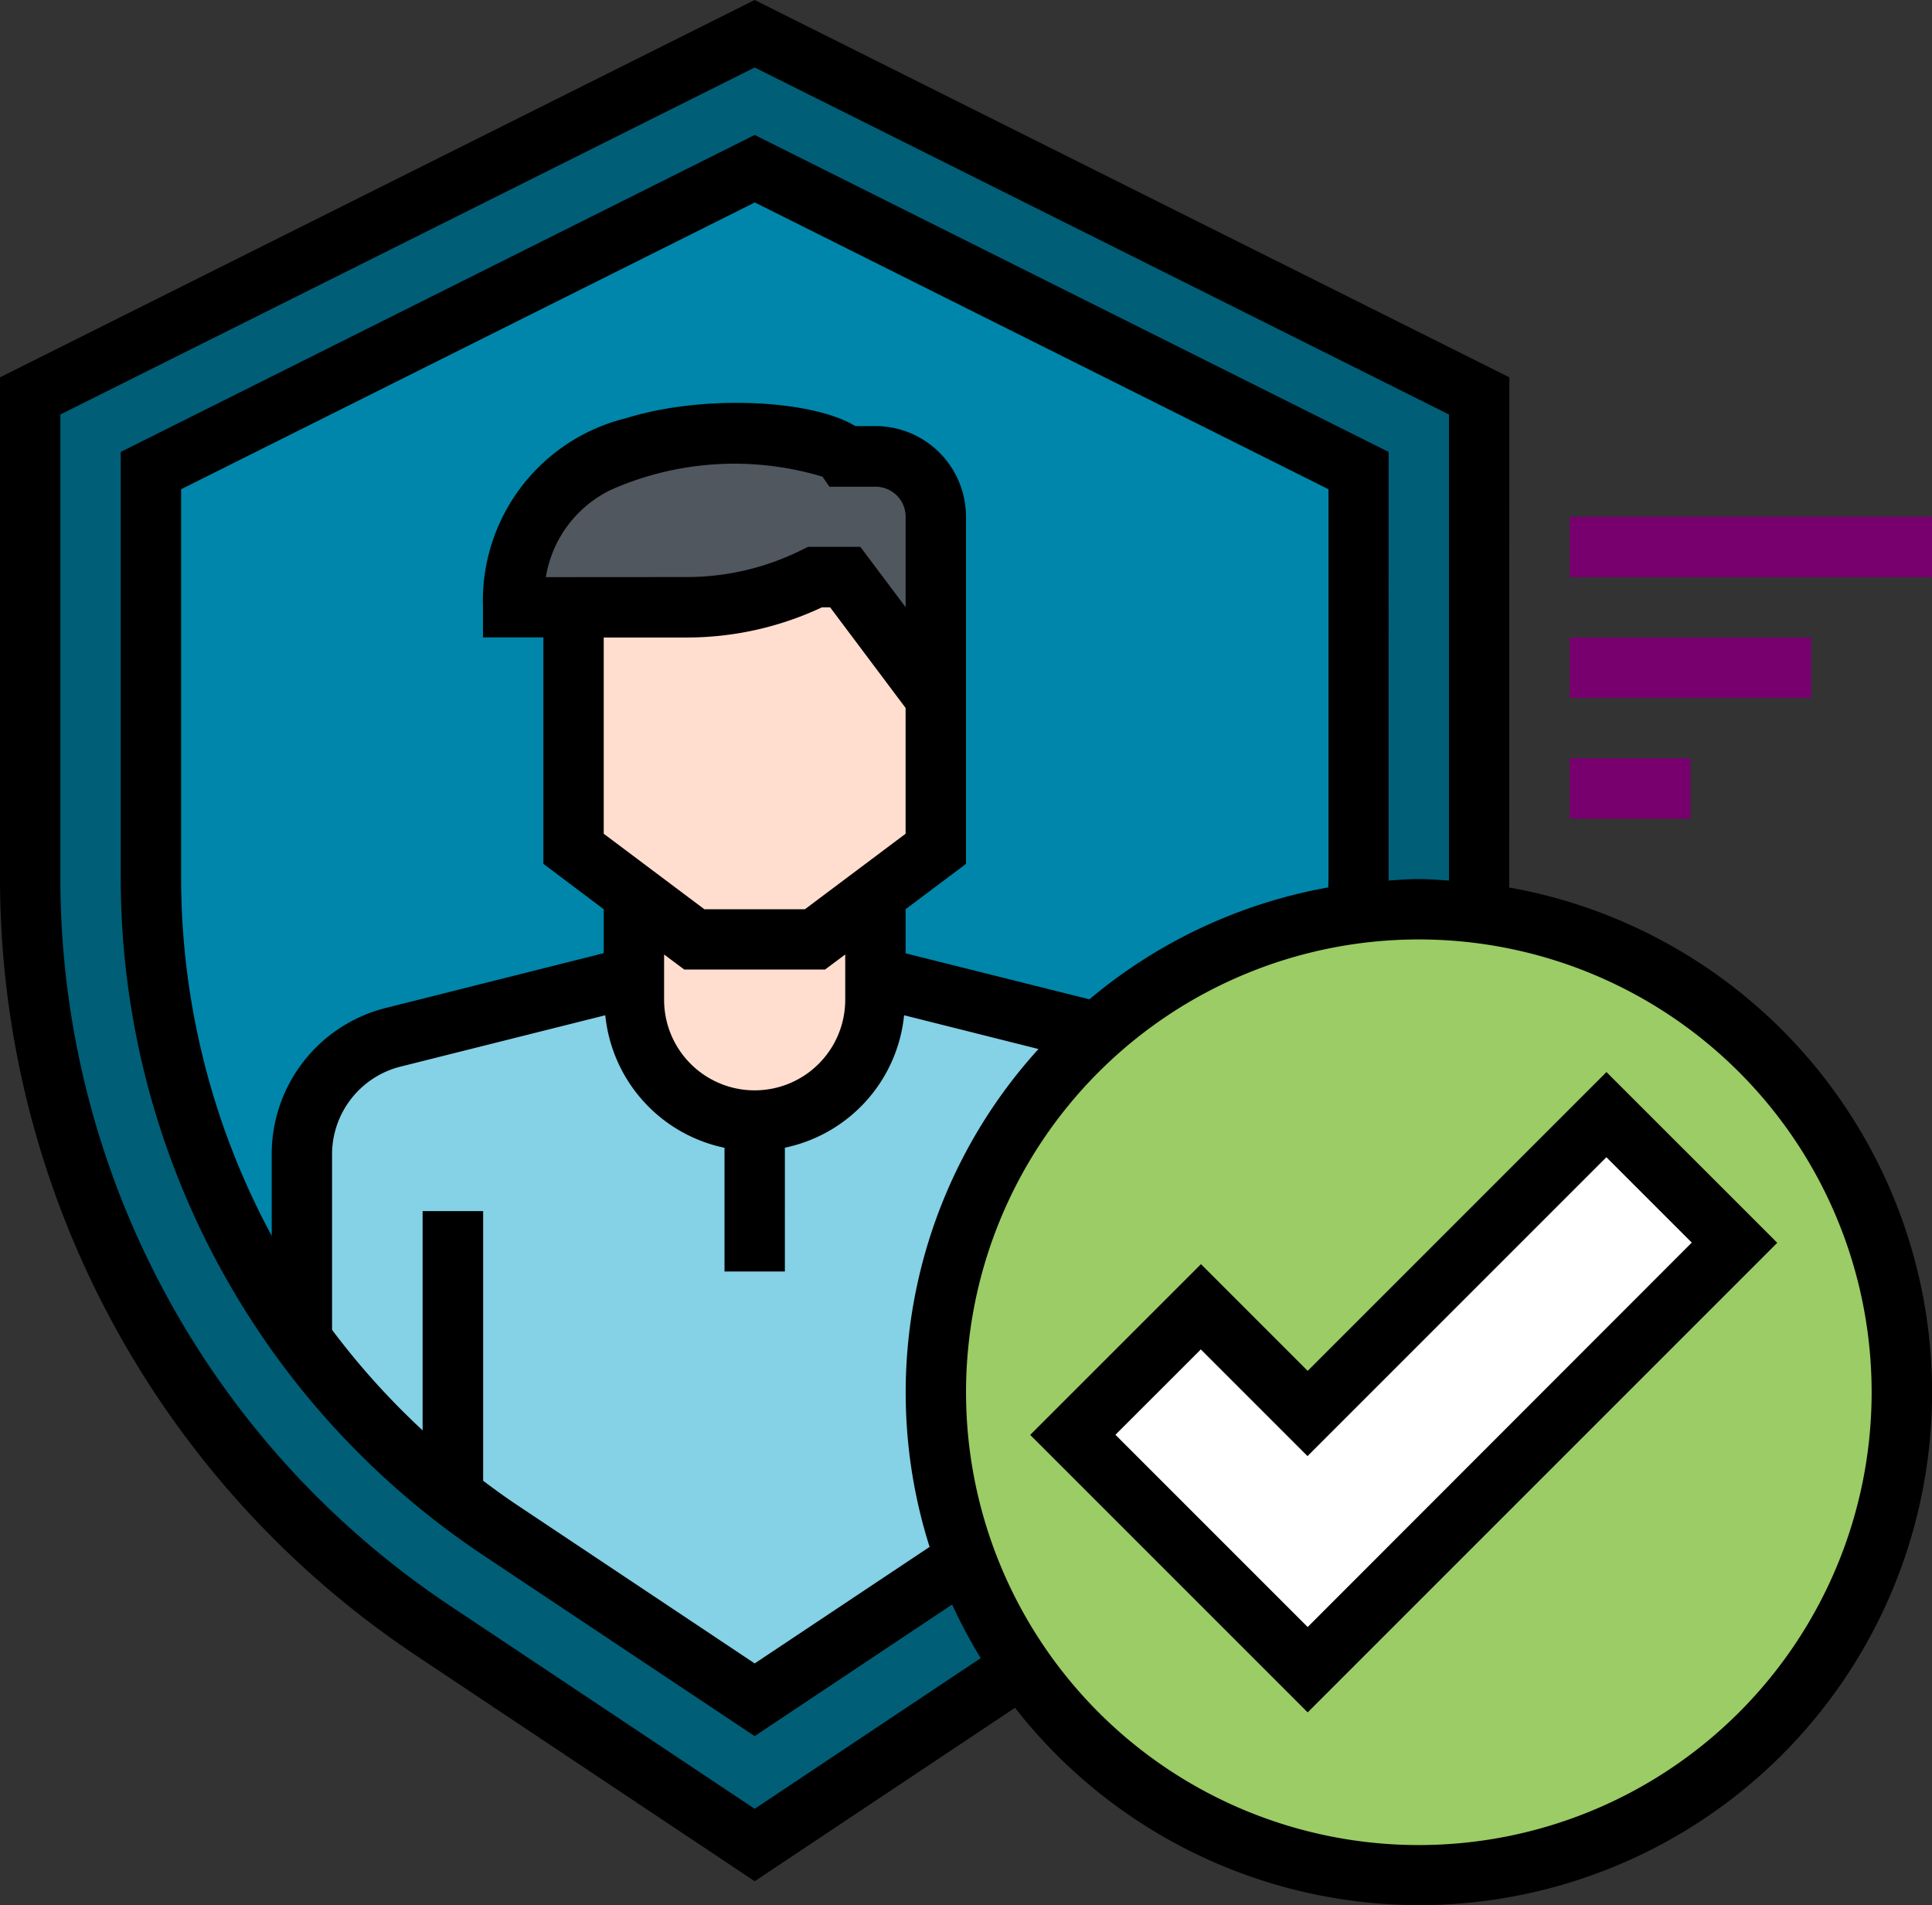
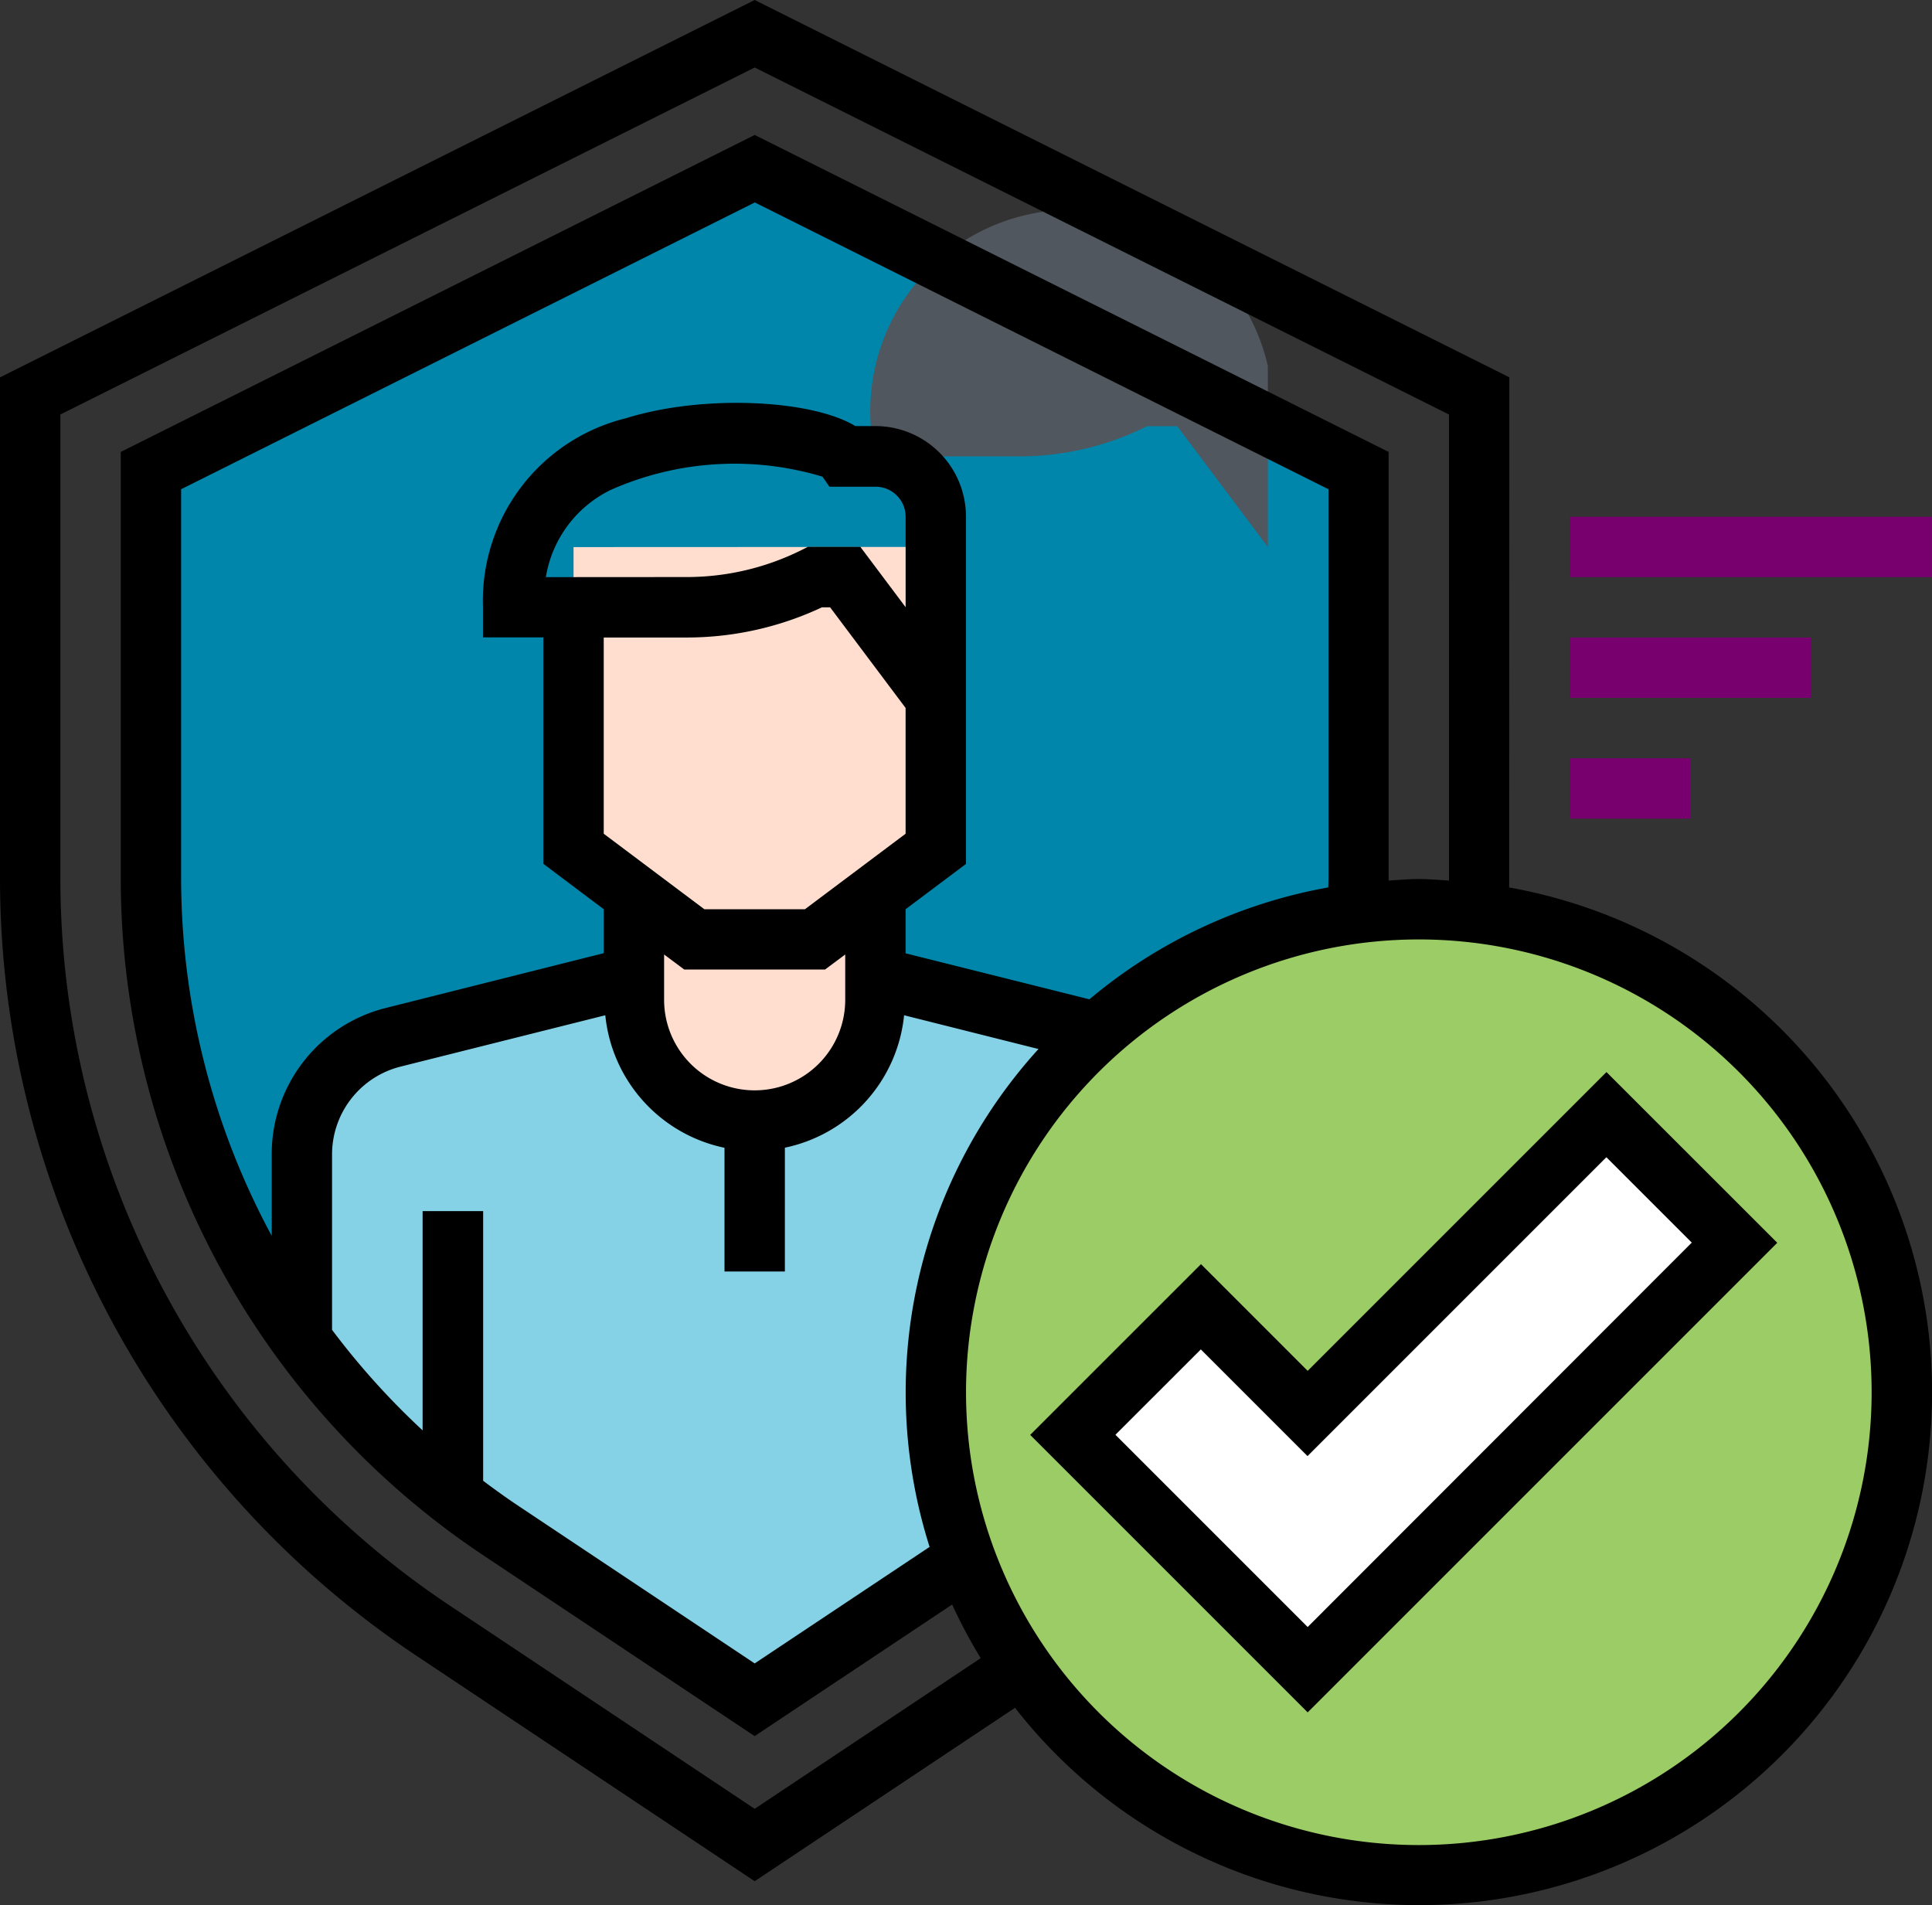
<svg xmlns="http://www.w3.org/2000/svg" width="64.322" height="63.425" viewBox="0 0 64.322 63.425">
  <rect x="0" y="0" width="64.322" height="63.425" fill="#333333" stroke="none" />
  <g transform="translate(0)">
-     <path d="M32.121,69.247l10.694-7.126a30.151,30.151,0,0,0,13.427-25.1V21.006L32.121,8.945,8,21.006v16.02a30.151,30.151,0,0,0,13.427,25.1Zm0,0" transform="translate(-6.995 -7.822)" fill="#005e77" />
    <path d="M51.636,90.055A26.094,26.094,0,0,1,40,68.305V54.769l20.1-10.05,20.1,10.05V68.305A26.1,26.1,0,0,1,68.563,90.057L60.1,95.7Zm0,0" transform="translate(-34.975 -39.101)" fill="#0086ab" />
    <path d="M107.111,260.873l-8.015-2.01h-8.04l-8.015,2.01a4.02,4.02,0,0,0-3.04,3.9v6.18a26.156,26.156,0,0,0,6.611,6.345l8.464,5.64,8.462-5.638a26.139,26.139,0,0,0,6.613-6.347v-6.18A4.019,4.019,0,0,0,107.111,260.873Zm0,0" transform="translate(-69.95 -226.343)" fill="#85d1e6" />
    <path d="M168,232.945v4.02a4.02,4.02,0,1,0,8.04,0v-4.02Zm0,0" transform="translate(-146.894 -203.681)" fill="#ffdecf" />
    <path d="M164.06,144.945V155l-4.02,3.015h-4.02L152,155v-10.05Zm0,0" transform="translate(-132.905 -126.736)" fill="#ffdecf" />
-     <path d="M148.06,115.561h-1.005c-.7-1.005-11.055-2.262-11.055,5.025h5.793a9.518,9.518,0,0,0,4.257-1.005h1.005l3.015,4.02v-6.03A2.01,2.01,0,0,0,148.06,115.561Zm0,0" transform="translate(-118.915 -100.367)" fill="#50575e" />
+     <path d="M148.06,115.561h-1.005h5.793a9.518,9.518,0,0,0,4.257-1.005h1.005l3.015,4.02v-6.03A2.01,2.01,0,0,0,148.06,115.561Zm0,0" transform="translate(-118.915 -100.367)" fill="#50575e" />
    <path d="M280.161,257.026a16.08,16.08,0,1,1-16.08-16.08A16.081,16.081,0,0,1,280.161,257.026Zm0,0" transform="translate(-216.844 -210.676)" fill="#9ccc65" />
    <path d="M302.087,295.406l-9.95,9.949-3.553-3.553-4.264,4.264,3.553,3.553,3.553,3.553.711.711L306.35,299.67Zm0,0" transform="translate(-248.602 -258.295)" fill="#fff" />
    <path d="M50.245,29.547c0-.114.006-16.985.006-16.985L25.126,0,0,12.563V29.2a31.112,31.112,0,0,0,13.875,25.93l11.251,7.5,8.667-5.774A17.072,17.072,0,1,0,50.245,29.546ZM25.126,60.219,14.99,53.463A29.1,29.1,0,0,1,2.01,29.2V13.8L25.126,2.247,48.241,13.8V29.316c-.334-.02-.664-.051-1.005-.051s-.672.031-1.005.051V15.045L25.126,4.493,4.02,15.046V29.2A27.1,27.1,0,0,0,16.105,51.789l9.02,6.01L31.7,53.418a17.031,17.031,0,0,0,.951,1.785ZM30.949,51.5l-5.823,3.879-7.9-5.267c-.39-.261-.768-.534-1.141-.814V40.32H14.07v7.3a25.106,25.106,0,0,1-3.015-3.347v-5.84a3.015,3.015,0,0,1,2.28-2.923L20.152,33.8a5.019,5.019,0,0,0,3.969,4.412V42.33h2.01V38.209A5.017,5.017,0,0,0,30.1,33.8l4.474,1.124A17,17,0,0,0,30.949,51.5ZM20.1,21.224h2.778a10.586,10.586,0,0,0,4.487-1.005h.272l2.513,3.35v4.188L26.8,30.27H23.45L20.1,27.757Zm-1.927-2.01a3.932,3.932,0,0,1,2.153-2.9,10.149,10.149,0,0,1,7.057-.444l.231.334h1.531A1,1,0,0,1,30.151,17.2v3.015l-1.508-2.01H26.9l-.212.106a8.57,8.57,0,0,1-3.808.9Zm9.967,12.563v1.508a3.015,3.015,0,0,1-6.03,0V31.777l.67.5H27.47Zm2.01-.039V30.27l2.01-1.508V17.2a3.015,3.015,0,0,0-3.015-3.015h-.668c-1.454-.884-5.074-1.062-7.638-.261a6.254,6.254,0,0,0-4.759,6.291v1.005h2.01v7.538L20.1,30.27v1.463l-7.254,1.824a5.016,5.016,0,0,0-3.8,4.872v2.714A25.1,25.1,0,0,1,6.03,29.2V16.288l19.1-9.548,19.1,9.548V29.2c0,.115-.007.23-.008.344a17.006,17.006,0,0,0-7.952,3.725ZM47.236,61.426A15.075,15.075,0,1,1,62.312,46.35,15.076,15.076,0,0,1,47.236,61.426Zm0,0" />
    <path d="M416,136.945h12.06v2.01H416Zm0,0" transform="translate(-363.739 -119.741)" fill="#77006e" />
    <path d="M416,168.945h8.04v2.01H416Zm0,0" transform="translate(-363.739 -147.721)" fill="#77006e" />
    <path d="M416,200.945h4.02v2.01H416Zm0,0" transform="translate(-363.739 -175.701)" fill="#77006e" />
    <path d="M282.246,294.046l-3.552-3.553-5.686,5.685,9.238,9.238,15.634-15.634-5.686-5.684Zm0,8.528-6.4-6.4,2.843-2.842,3.552,3.552,9.95-9.95,2.843,2.842Zm0,0" transform="translate(-238.71 -248.407)" />
  </g>
</svg>